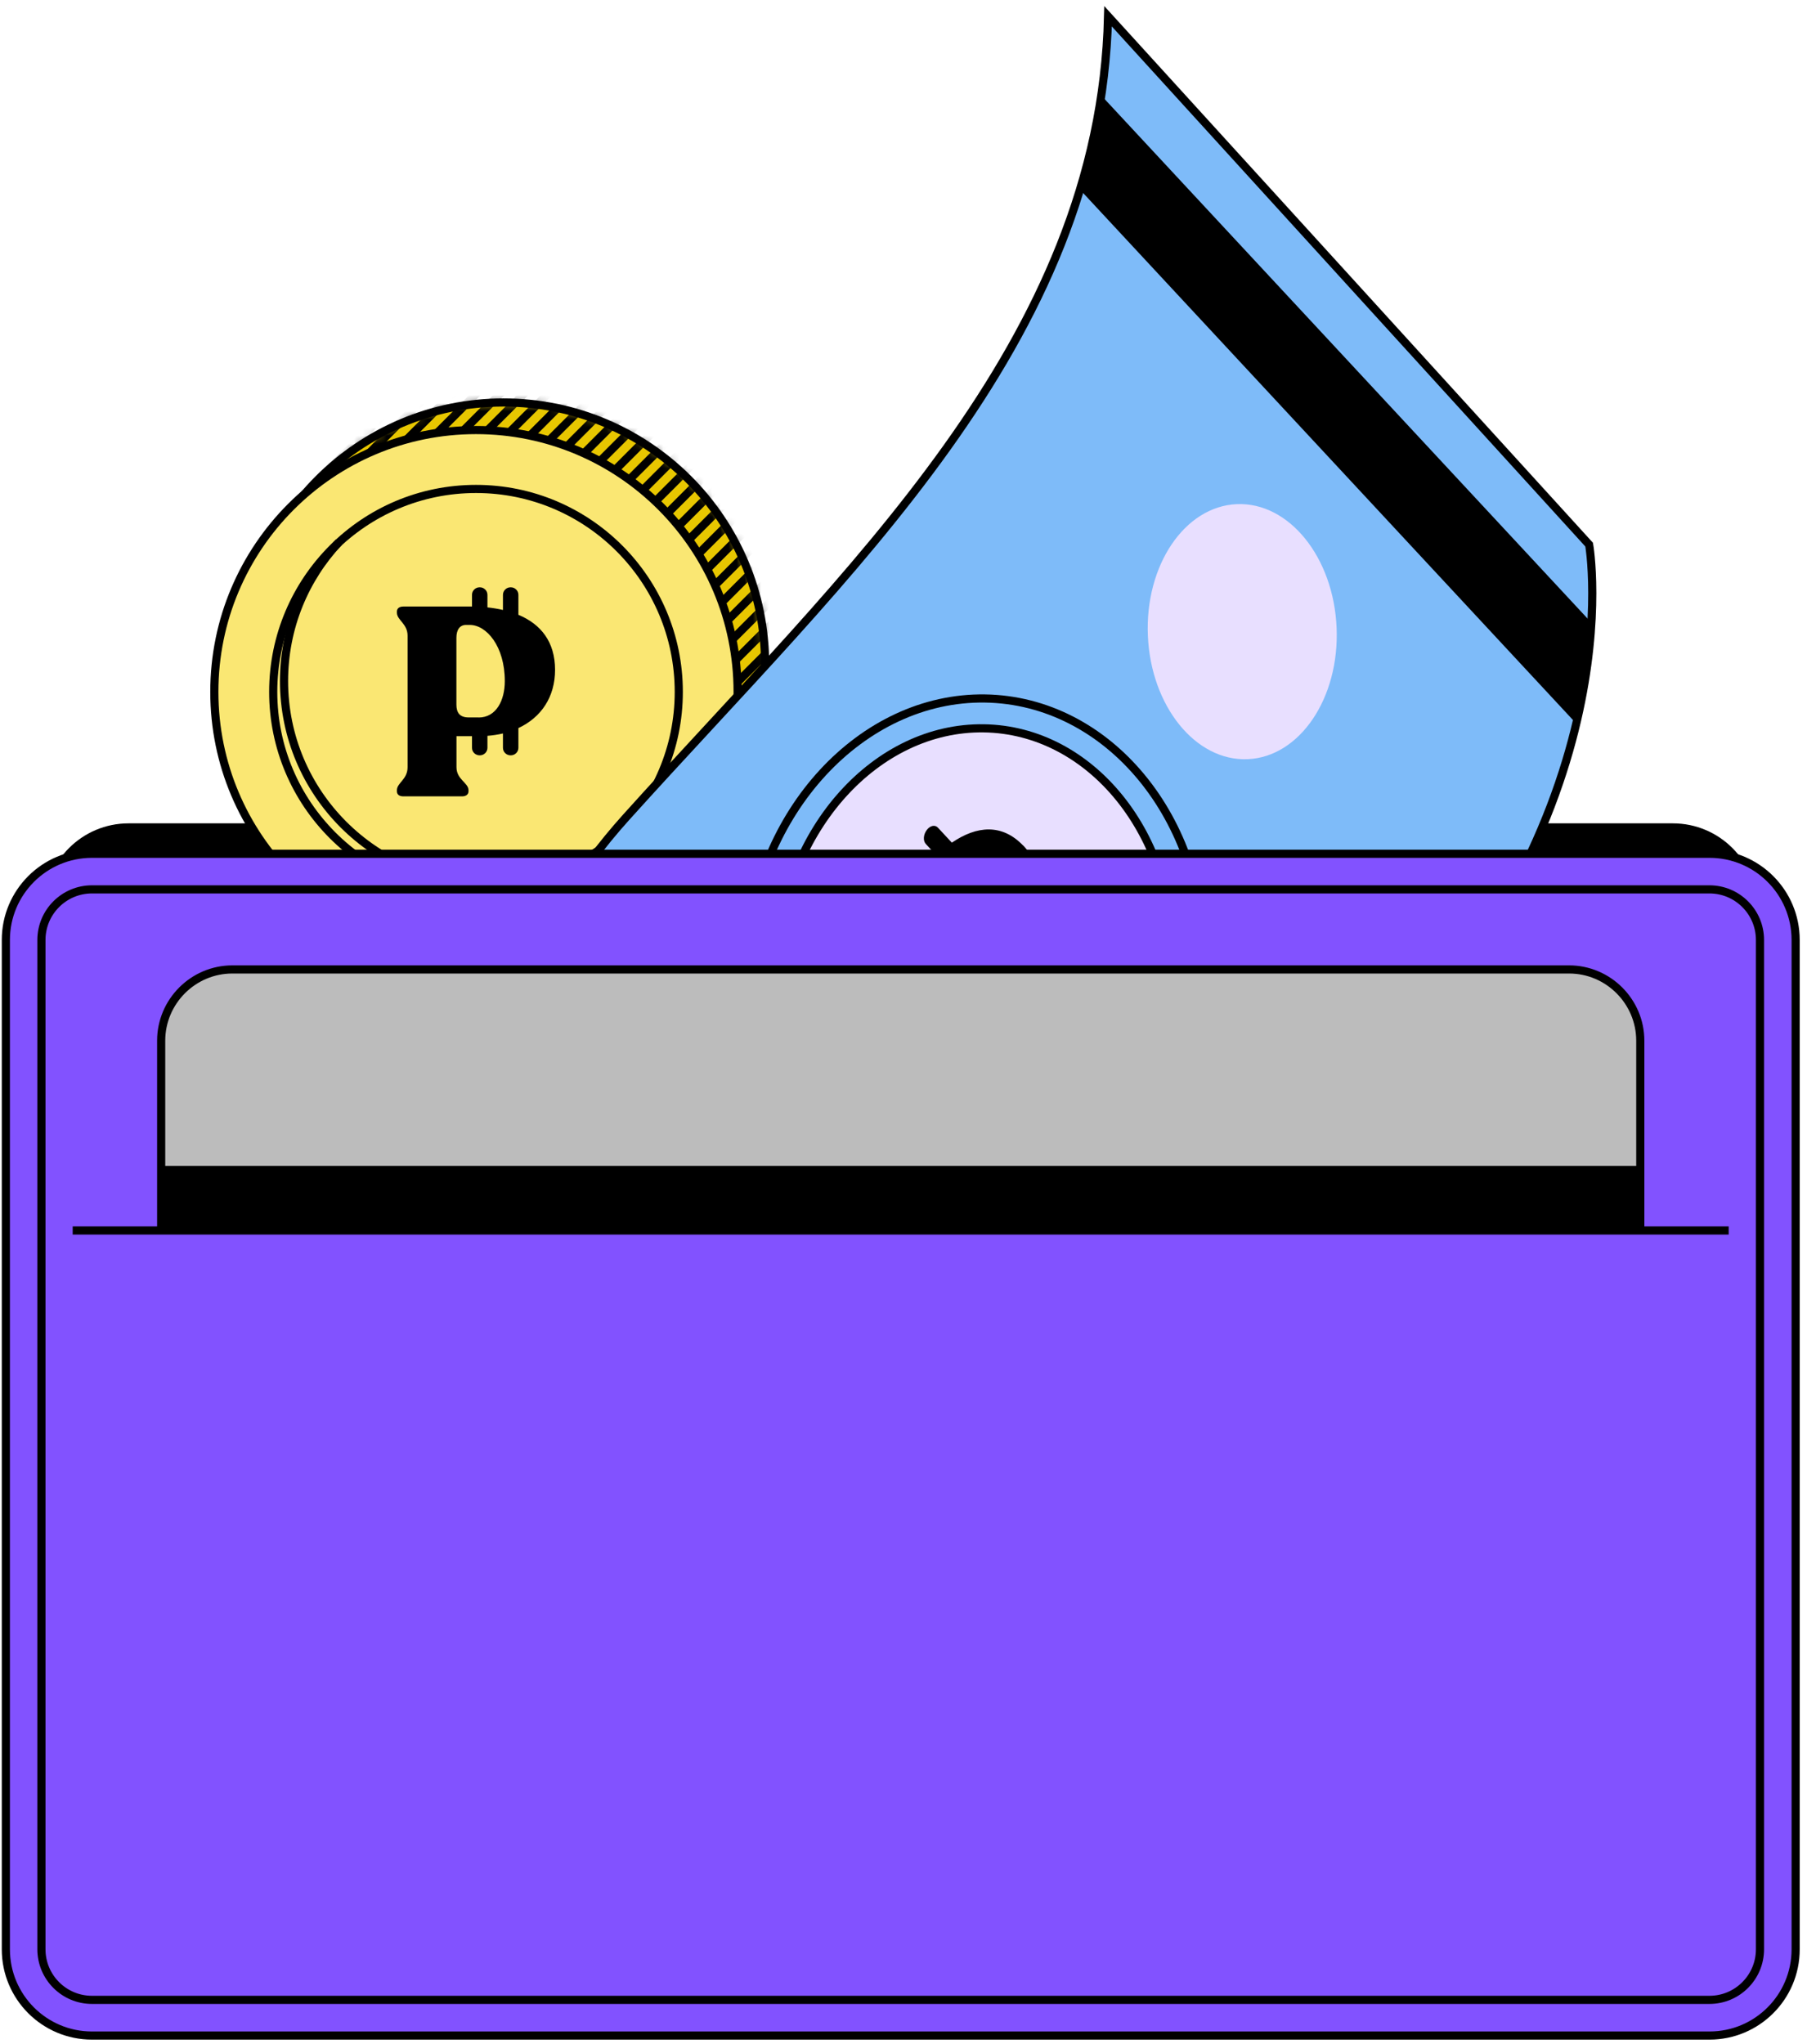
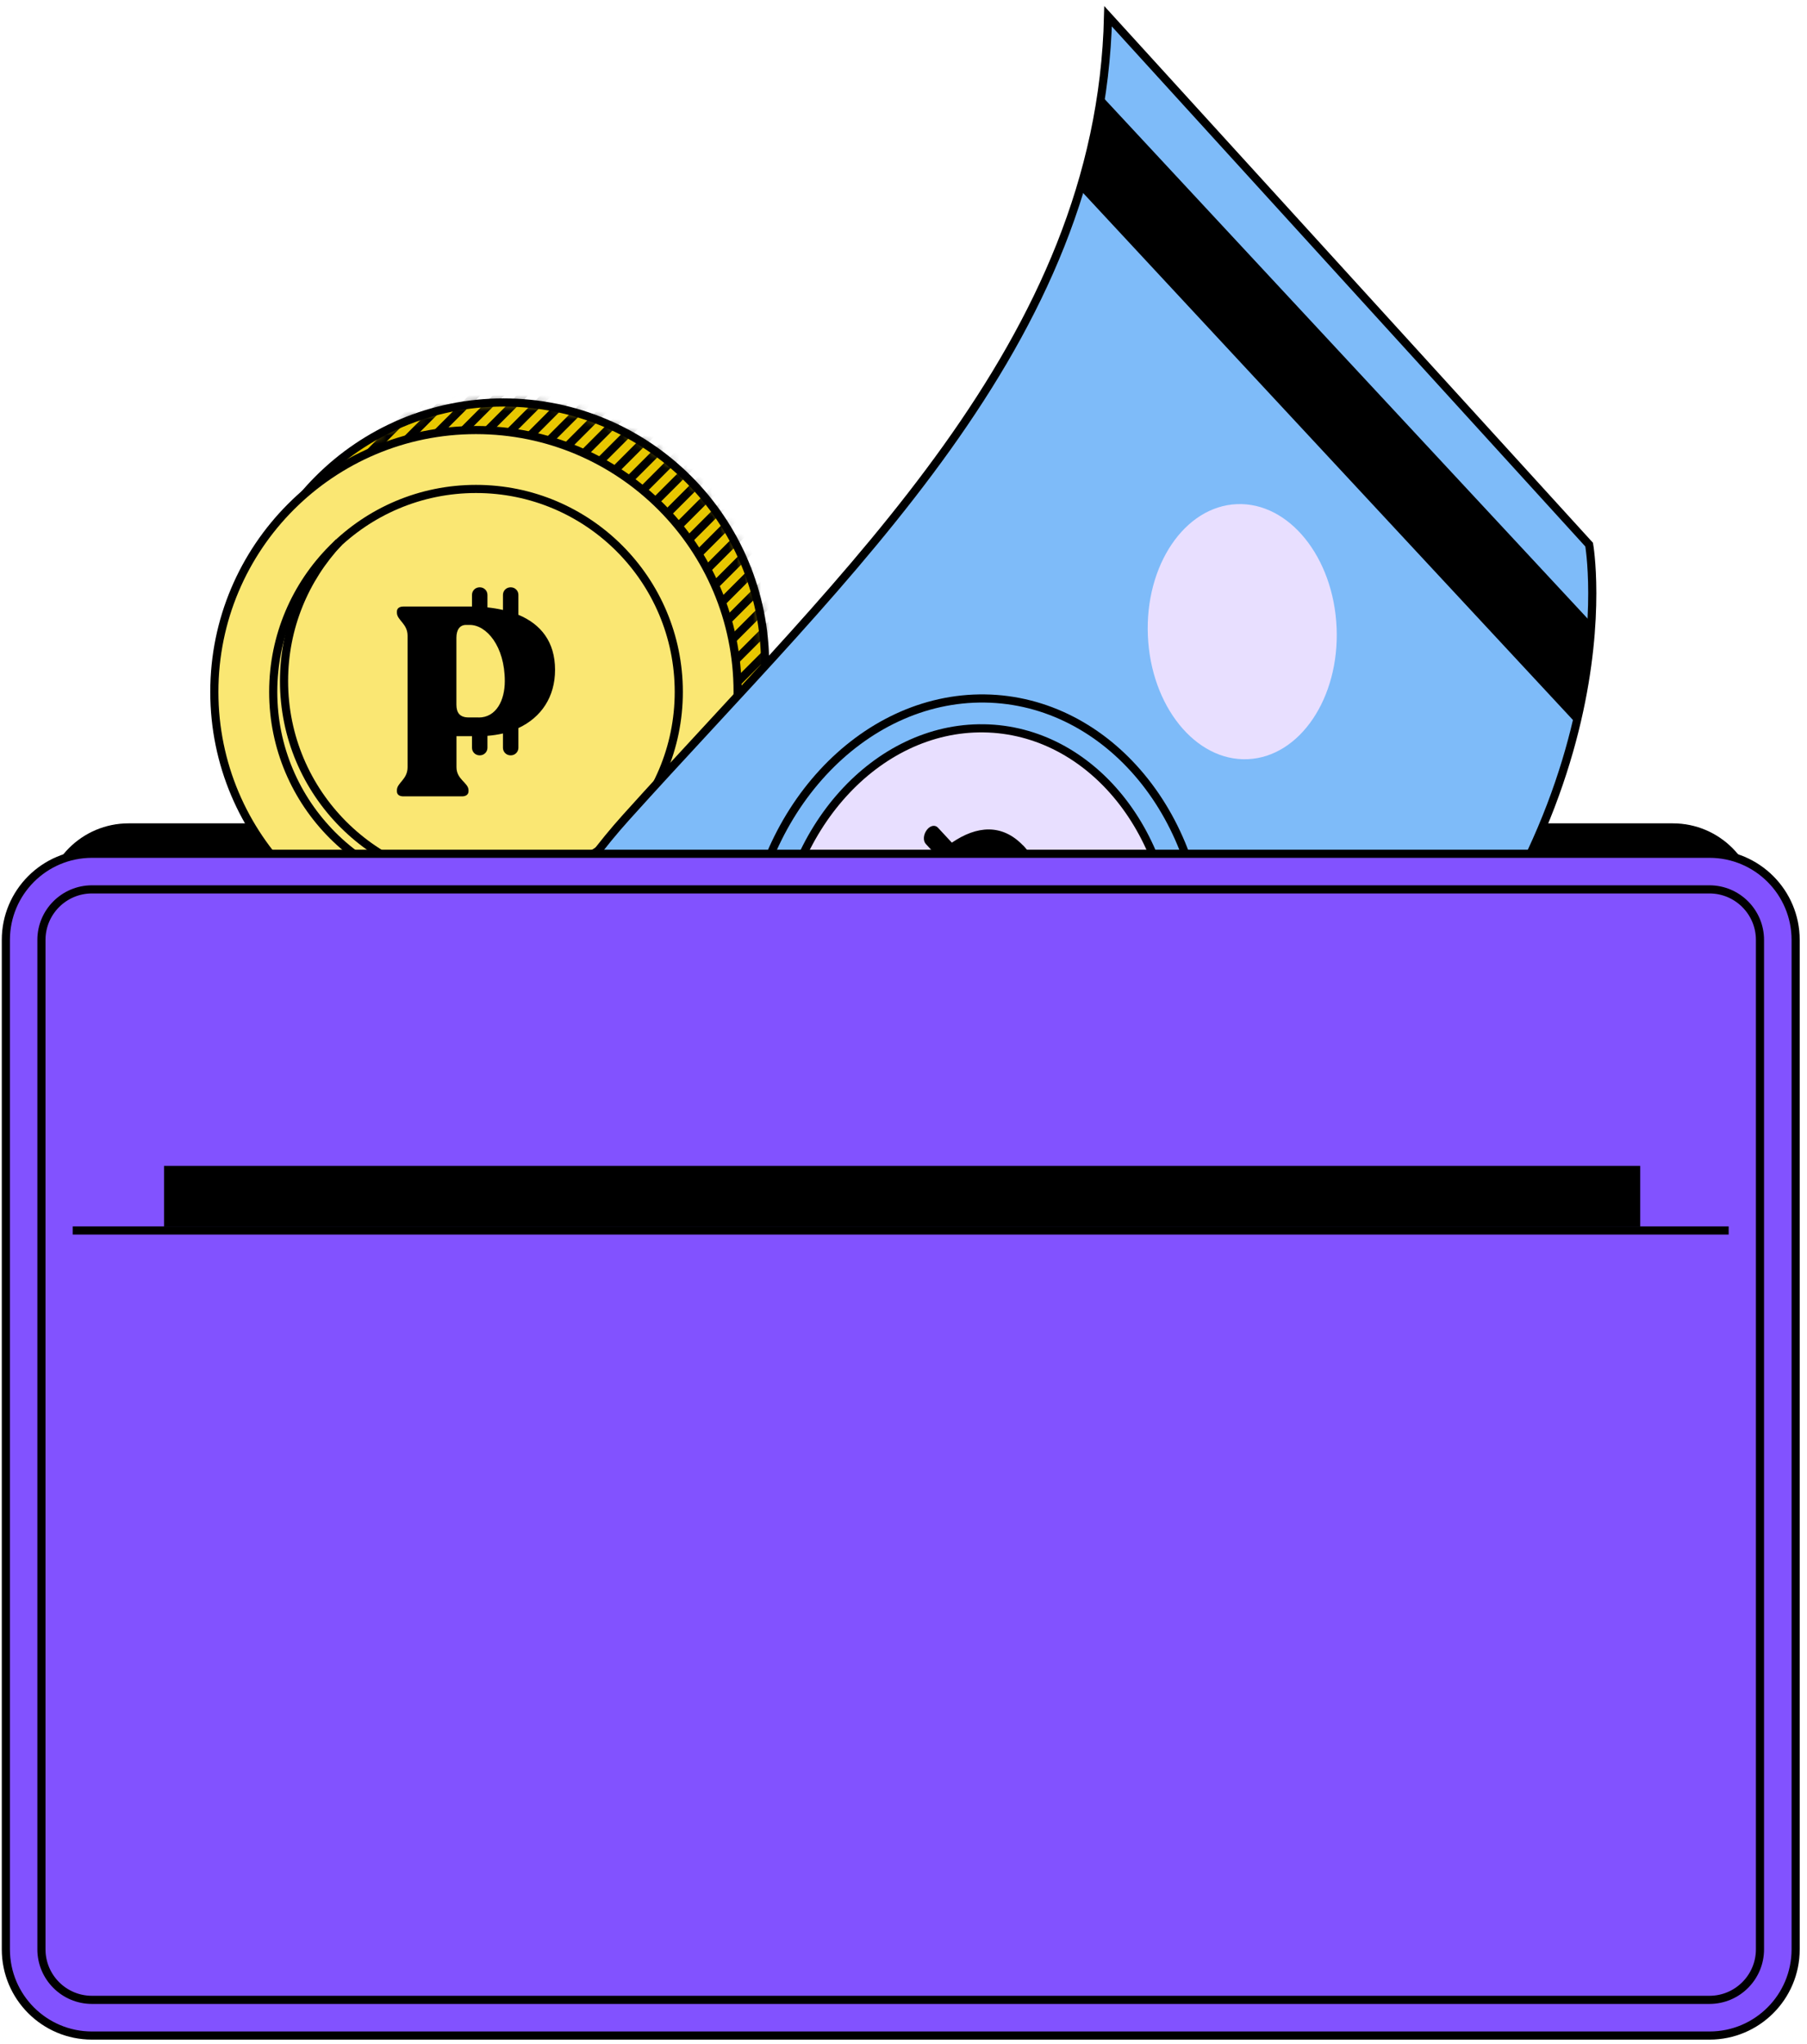
<svg xmlns="http://www.w3.org/2000/svg" width="222" height="251" viewBox="0 0 222 251" fill="none">
  <path d="M15.799 246.265L205.518 246.265C211.236 246.265 215.871 241.628 215.871 235.908L215.871 111.48C215.871 105.759 211.236 101.122 205.518 101.122L15.799 101.122C10.081 101.122 5.446 105.759 5.446 111.48L5.446 235.908C5.446 241.628 10.081 246.265 15.799 246.265Z" fill="black" />
  <path d="M61.851 113.745C79.604 113.745 93.996 99.348 93.996 81.588C93.996 63.829 79.604 49.431 61.851 49.431C44.099 49.431 29.707 63.829 29.707 81.588C29.707 99.348 44.099 113.745 61.851 113.745Z" fill="#E8C700" stroke="black" stroke-miterlimit="10" />
  <mask id="mask0_3740_23441" style="mask-type:alpha" maskUnits="userSpaceOnUse" x="29" y="49" width="65" height="65">
    <path d="M61.851 113.745C79.604 113.745 93.996 99.348 93.996 81.588C93.996 63.829 79.604 49.431 61.851 49.431C44.099 49.431 29.707 63.829 29.707 81.588C29.707 99.348 44.099 113.745 61.851 113.745Z" fill="white" />
  </mask>
  <g mask="url(#mask0_3740_23441)">
    <path d="M114.646 74.406L54.047 135.037" stroke="black" stroke-miterlimit="10" />
    <path d="M113.177 72.946L52.578 133.567" stroke="black" stroke-miterlimit="10" />
    <path d="M111.708 71.476L51.109 132.098" stroke="black" stroke-miterlimit="10" />
    <path d="M110.239 70.006L49.641 130.628" stroke="black" stroke-miterlimit="10" />
    <path d="M108.775 68.537L48.168 129.159" stroke="black" stroke-miterlimit="10" />
    <path d="M107.31 67.067L46.711 127.698" stroke="black" stroke-miterlimit="10" />
    <path d="M105.837 65.606L45.238 126.228" stroke="black" stroke-miterlimit="10" />
    <path d="M104.372 64.137L43.773 124.759" stroke="black" stroke-miterlimit="10" />
    <path d="M102.912 62.667L42.305 123.289" stroke="black" stroke-miterlimit="10" />
    <path d="M101.442 61.197L40.844 121.819" stroke="black" stroke-miterlimit="10" />
    <path d="M99.974 59.728L39.375 120.358" stroke="black" stroke-miterlimit="10" />
    <path d="M98.505 58.267L37.906 118.889" stroke="black" stroke-miterlimit="10" />
    <path d="M97.036 56.797L36.438 117.419" stroke="black" stroke-miterlimit="10" />
    <path d="M95.572 55.328L34.965 115.95" stroke="black" stroke-miterlimit="10" />
    <path d="M94.103 53.858L33.504 114.489" stroke="black" stroke-miterlimit="10" />
    <path d="M92.638 52.397L32.039 113.019" stroke="black" stroke-miterlimit="10" />
    <path d="M91.165 50.928L30.566 111.549" stroke="black" stroke-miterlimit="10" />
    <path d="M89.7 49.458L29.102 110.08" stroke="black" stroke-miterlimit="10" />
    <path d="M88.236 47.988L27.629 108.61" stroke="black" stroke-miterlimit="10" />
    <path d="M86.767 46.519L26.168 107.149" stroke="black" stroke-miterlimit="10" />
    <path d="M85.298 45.058L24.699 105.68" stroke="black" stroke-miterlimit="10" />
    <path d="M83.829 43.588L23.23 104.21" stroke="black" stroke-miterlimit="10" />
    <path d="M82.364 42.118L21.766 102.74" stroke="black" stroke-miterlimit="10" />
    <path d="M80.903 40.649L20.305 101.271" stroke="black" stroke-miterlimit="10" />
    <path d="M79.431 39.179L18.832 99.81" stroke="black" stroke-miterlimit="10" />
    <path d="M77.962 37.718L17.363 98.34" stroke="black" stroke-miterlimit="10" />
    <path d="M76.493 36.249L15.895 96.871" stroke="black" stroke-miterlimit="10" />
    <path d="M75.033 34.779L14.426 95.401" stroke="black" stroke-miterlimit="10" />
    <path d="M73.564 33.31L12.965 93.931" stroke="black" stroke-miterlimit="10" />
    <path d="M72.095 31.849L11.496 92.47" stroke="black" stroke-miterlimit="10" />
    <path d="M70.626 30.379L10.027 91.001" stroke="black" stroke-miterlimit="10" />
-     <path d="M69.157 28.909L8.559 89.531" stroke="black" stroke-miterlimit="10" />
  </g>
  <path d="M58.476 117.13C76.229 117.13 90.621 102.733 90.621 84.974C90.621 67.214 76.229 52.817 58.476 52.817C40.724 52.817 26.332 67.214 26.332 84.974C26.332 102.733 40.724 117.13 58.476 117.13Z" fill="#FAE773" stroke="black" stroke-miterlimit="10" />
  <path d="M58.479 109.896C72.238 109.896 83.392 98.738 83.392 84.974C83.392 71.21 72.238 60.051 58.479 60.051C44.72 60.051 33.566 71.21 33.566 84.974C33.566 98.738 44.72 109.896 58.479 109.896Z" fill="#FAE773" stroke="black" stroke-miterlimit="10" />
  <path d="M68.192 82.271C68.192 78.824 66.443 76.654 63.688 75.509V73.059C63.688 72.543 63.269 72.132 62.761 72.132H62.718C62.202 72.132 61.791 72.552 61.791 73.059V74.914C61.188 74.774 60.549 74.669 59.885 74.599V73.059C59.885 72.543 59.465 72.132 58.958 72.132H58.914C58.398 72.132 57.987 72.552 57.987 73.059V74.494C57.9 74.494 57.812 74.494 57.725 74.494H49.549C49.059 74.494 48.762 74.721 48.762 75.115V75.246C48.762 76.165 50.073 76.593 50.073 78.072V94.229C50.073 95.742 48.762 96.136 48.762 97.054V97.186C48.762 97.579 49.059 97.807 49.549 97.807H56.772C57.235 97.807 57.559 97.579 57.559 97.186V97.054C57.559 96.136 56.081 95.742 56.081 94.229V90.415H57.987V91.841C57.987 92.357 58.407 92.768 58.914 92.768H58.958C59.474 92.768 59.885 92.348 59.885 91.841V90.371C60.549 90.319 61.188 90.222 61.791 90.082V91.841C61.791 92.357 62.211 92.768 62.718 92.768H62.761C63.277 92.768 63.688 92.348 63.688 91.841V89.418C66.513 88.105 68.192 85.577 68.192 82.262V82.271ZM58.8 88.114H57.585C56.501 88.114 56.072 87.554 56.072 86.54V78.325C56.072 77.337 56.501 76.751 57.252 76.751H57.716C59.753 76.751 62.018 79.349 62.018 83.653C62.018 86.015 60.969 88.123 58.8 88.123V88.114Z" fill="black" />
  <path d="M76.946 101.734C72.478 105.968 66.444 108.566 59.807 108.566C46.044 108.566 34.895 97.404 34.895 83.644C34.895 77.048 37.457 71.047 41.636 66.595" stroke="black" stroke-miterlimit="10" />
  <path d="M121.144 220.248C121.144 220.248 111.718 186.63 164.945 136.068C201.339 101.488 195.235 66.891 195.235 66.891L136.132 2C135.188 42.196 104.04 70.259 76.915 100.386C52.606 127.39 62.312 156.494 62.312 156.494C62.312 156.494 75.42 181.696 91.081 196.891C106.733 212.086 117.157 219.172 121.144 220.239V220.248Z" fill="#7EBBF9" stroke="black" stroke-miterlimit="10" />
  <path d="M135.413 11.85L195.635 76.61C195.635 76.61 194.77 85.296 193.79 89.014L132.676 23.283C132.676 23.283 134.862 17.291 135.422 11.85H135.413Z" fill="black" />
  <path d="M118.505 152.05C102.607 151.797 90.601 136.138 91.703 117.645C92.77 99.66 105.904 85.567 121.005 85.786C136.124 86.005 148.201 100.482 147.912 118.503C147.615 137.039 134.411 152.313 118.505 152.05Z" stroke="black" stroke-miterlimit="10" />
  <path d="M144.151 118.442C143.836 134.826 132.416 148.236 118.652 148.018C104.897 147.799 94.517 134.056 95.444 117.707C96.345 101.751 107.713 89.259 120.864 89.451C134.025 89.644 144.457 102.468 144.151 118.45V118.442Z" fill="#E8DFFF" stroke="black" stroke-miterlimit="10" />
  <path d="M125.702 103.85C123.105 101.139 120.009 101.401 116.94 103.492L115.226 101.646C114.868 101.261 114.264 101.392 113.862 101.935L113.827 101.987C113.434 102.53 113.39 103.273 113.74 103.649L115.008 105.031C114.439 105.556 113.88 106.134 113.32 106.755L112.288 105.609C111.947 105.233 111.361 105.346 110.976 105.862L110.941 105.906C110.565 106.422 110.53 107.148 110.863 107.524L111.816 108.592C111.746 108.679 111.685 108.758 111.615 108.845L105.782 116.631C105.45 117.077 105.389 117.514 105.634 117.803L105.712 117.899C106.281 118.582 107.452 117.707 108.388 118.809L119.082 131.467C120.132 132.709 119.354 134.179 119.992 134.94L120.079 135.045C120.35 135.369 120.753 135.307 121.155 134.879L127.285 128.335C127.696 127.898 127.809 127.391 127.512 127.058L127.416 126.944C126.725 126.166 125.142 127.233 124.032 125.973L121.277 122.842L122.869 121.014L123.909 122.186C124.285 122.606 124.95 122.553 125.396 122.046L125.44 122.002C125.886 121.495 125.938 120.742 125.562 120.314L124.469 119.106C125.011 118.398 125.492 117.681 125.912 116.955L127.241 118.407C127.634 118.835 128.325 118.757 128.789 118.232L128.832 118.179C129.305 117.654 129.357 116.876 128.964 116.447L127.101 114.444C128.658 110.376 128.229 106.475 125.684 103.815L125.702 103.85ZM121.907 118.372L120.893 119.561C120.001 120.611 119.257 120.567 118.549 119.763L112.944 113.377C112.288 112.633 112.218 111.767 112.787 111.024L113.136 110.569C114.702 108.53 118.304 108.189 121.382 111.548C123.114 113.438 123.752 116.202 121.916 118.363L121.907 118.372Z" fill="black" />
  <path d="M153.283 93.241C159.686 92.968 164.578 85.735 164.209 77.085C163.841 68.435 158.352 61.645 151.949 61.917C145.546 62.19 140.654 69.424 141.023 78.073C141.391 86.723 146.88 93.514 153.283 93.241Z" fill="#E8DFFF" />
  <path d="M11.3 250L210.025 250C215.868 250 220.605 245.261 220.605 239.415L220.605 115.442C220.605 109.596 215.868 104.857 210.025 104.857L11.3 104.857C5.456 104.857 0.719 109.596 0.719 115.442L0.719 239.415C0.719 245.261 5.456 250 11.3 250Z" fill="#8252FF" stroke="black" stroke-miterlimit="10" />
  <path d="M11.298 109.231H210.015C213.443 109.231 216.223 112.013 216.223 115.442V239.407C216.223 242.836 213.443 245.617 210.015 245.617H11.298C7.871 245.617 5.09 242.836 5.09 239.407V115.442C5.09 112.013 7.871 109.231 11.298 109.231Z" stroke="black" stroke-miterlimit="10" stroke-linecap="round" />
  <path d="M8.93 151.124H212.377" stroke="black" stroke-miterlimit="10" />
-   <path d="M201.518 150.774V127.811C201.518 123 197.583 119.064 192.774 119.064H28.545C23.736 119.064 19.801 123 19.801 127.811V150.774H201.518Z" fill="#BCBCBC" stroke="black" stroke-linecap="round" stroke-linejoin="round" />
  <path d="M201.511 143.19H20.152V150.669H201.511V143.19Z" fill="black" />
</svg>